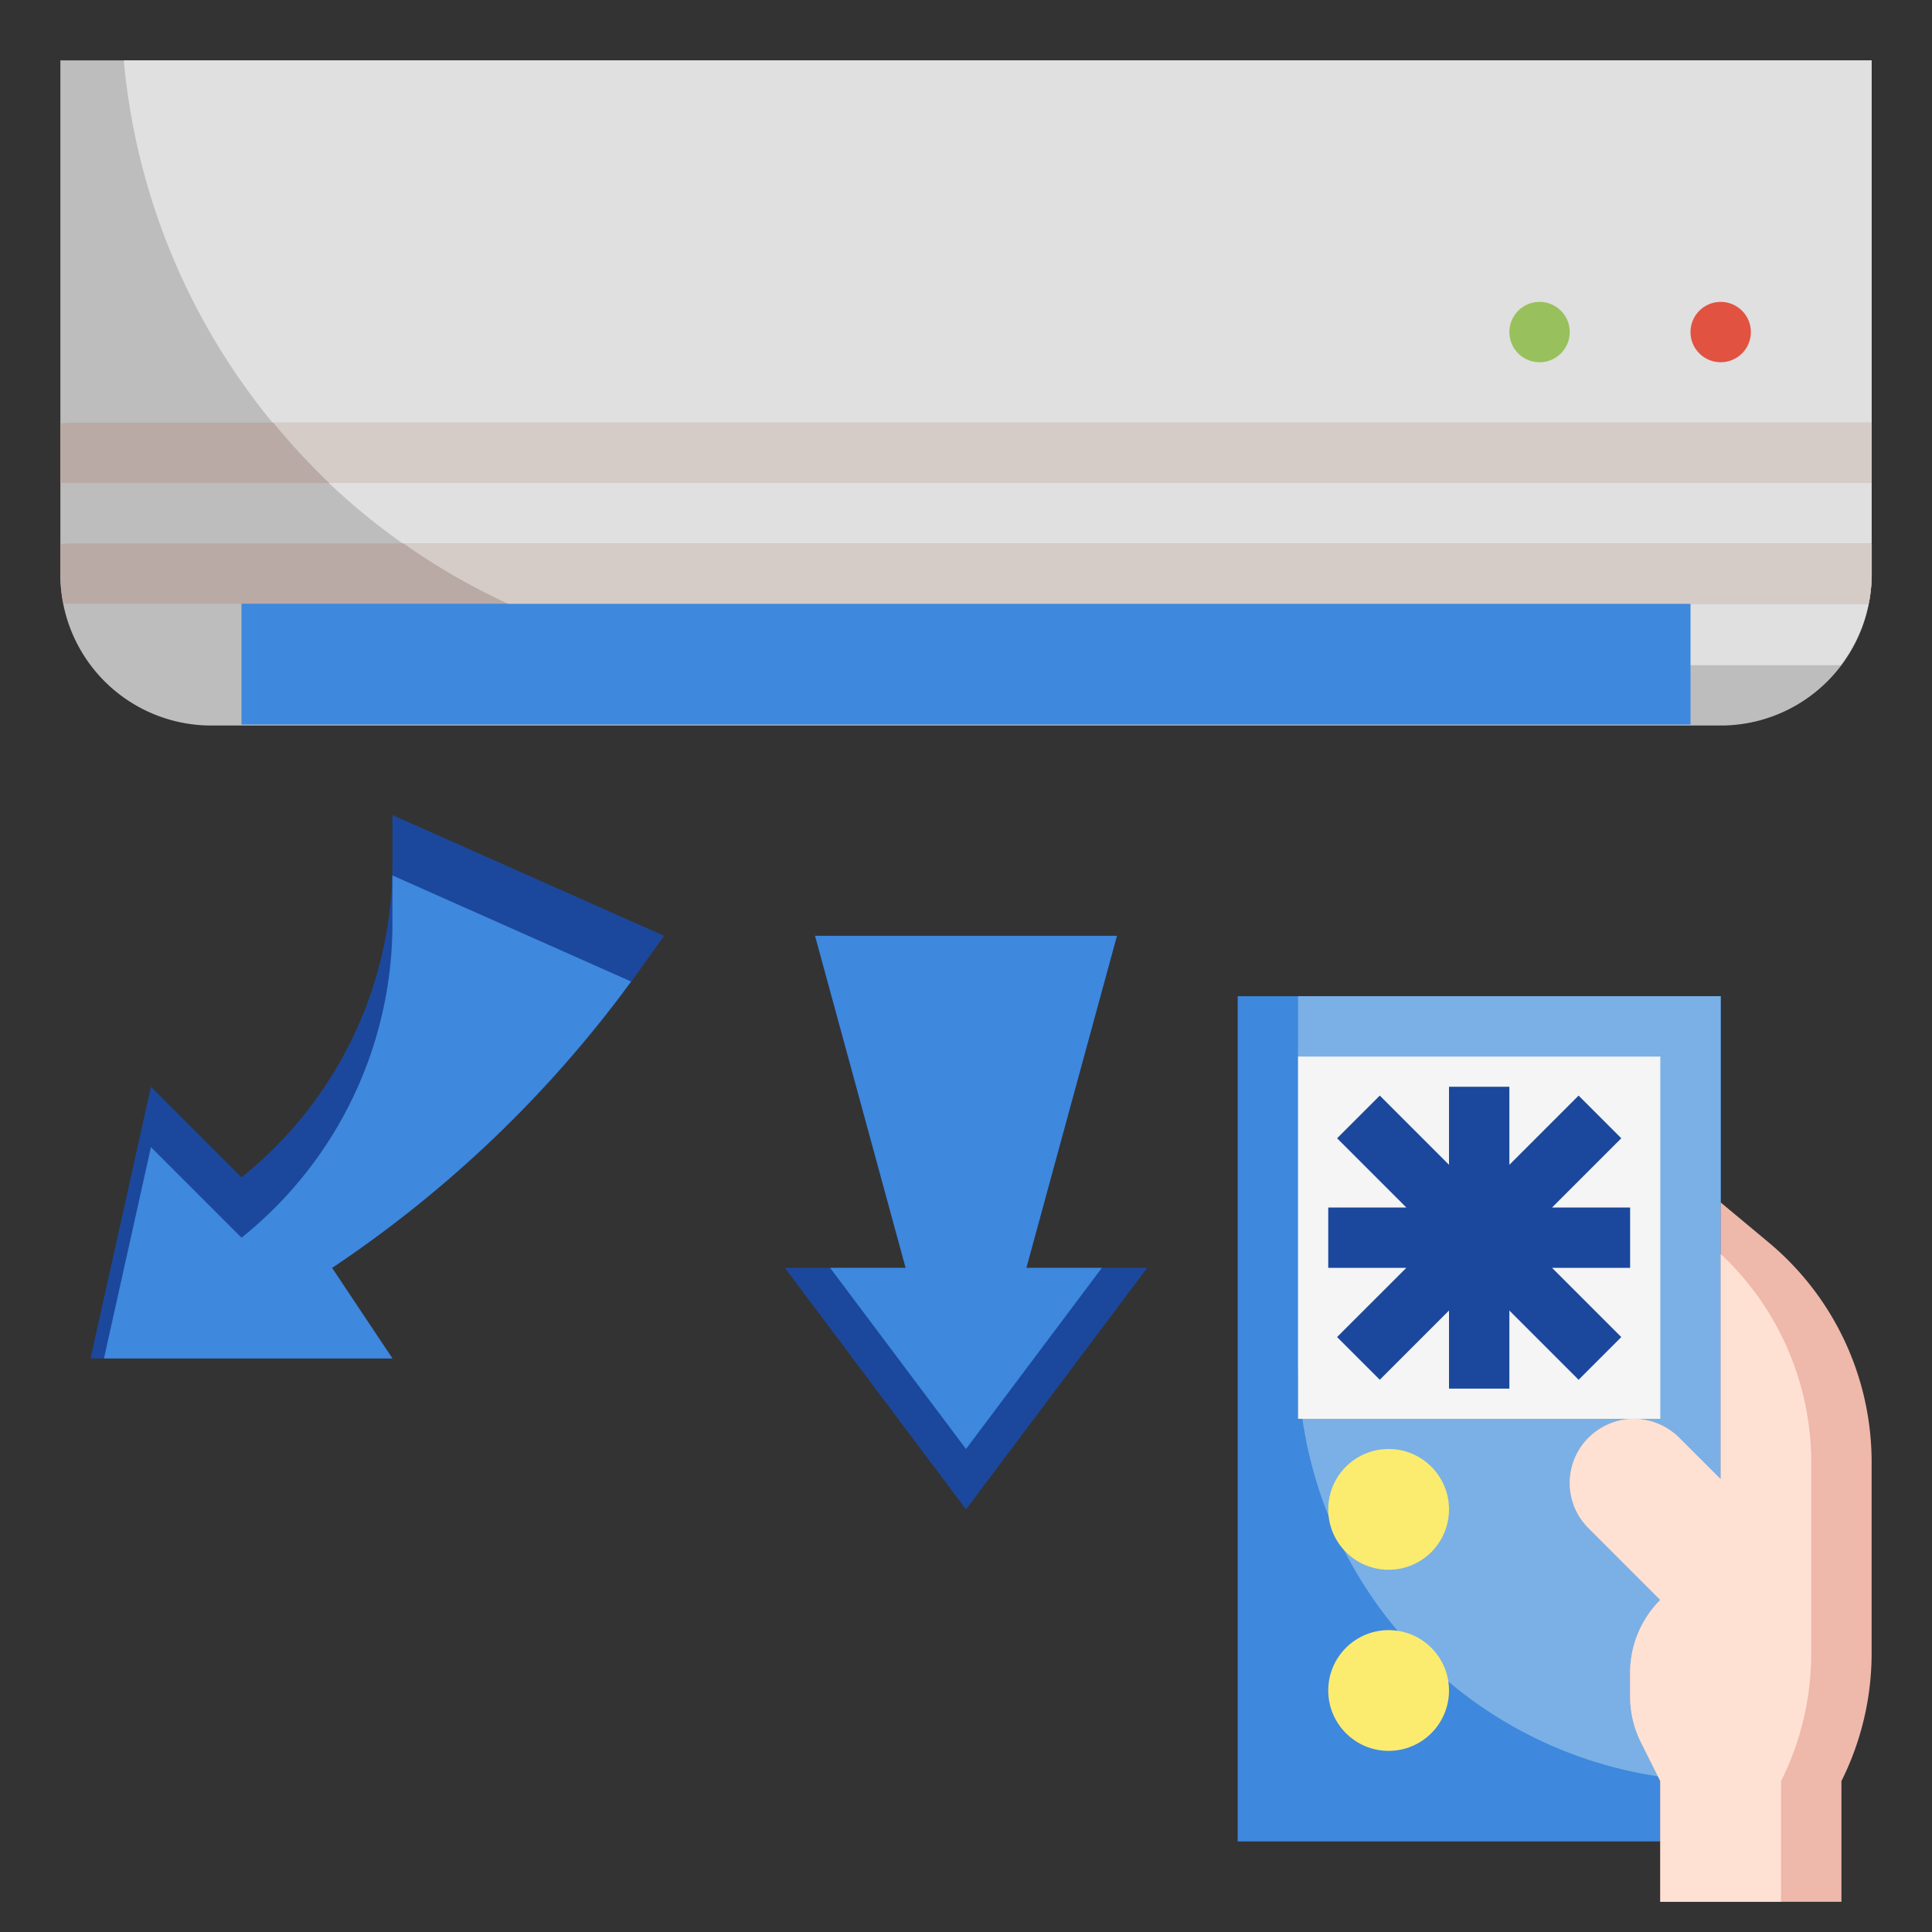
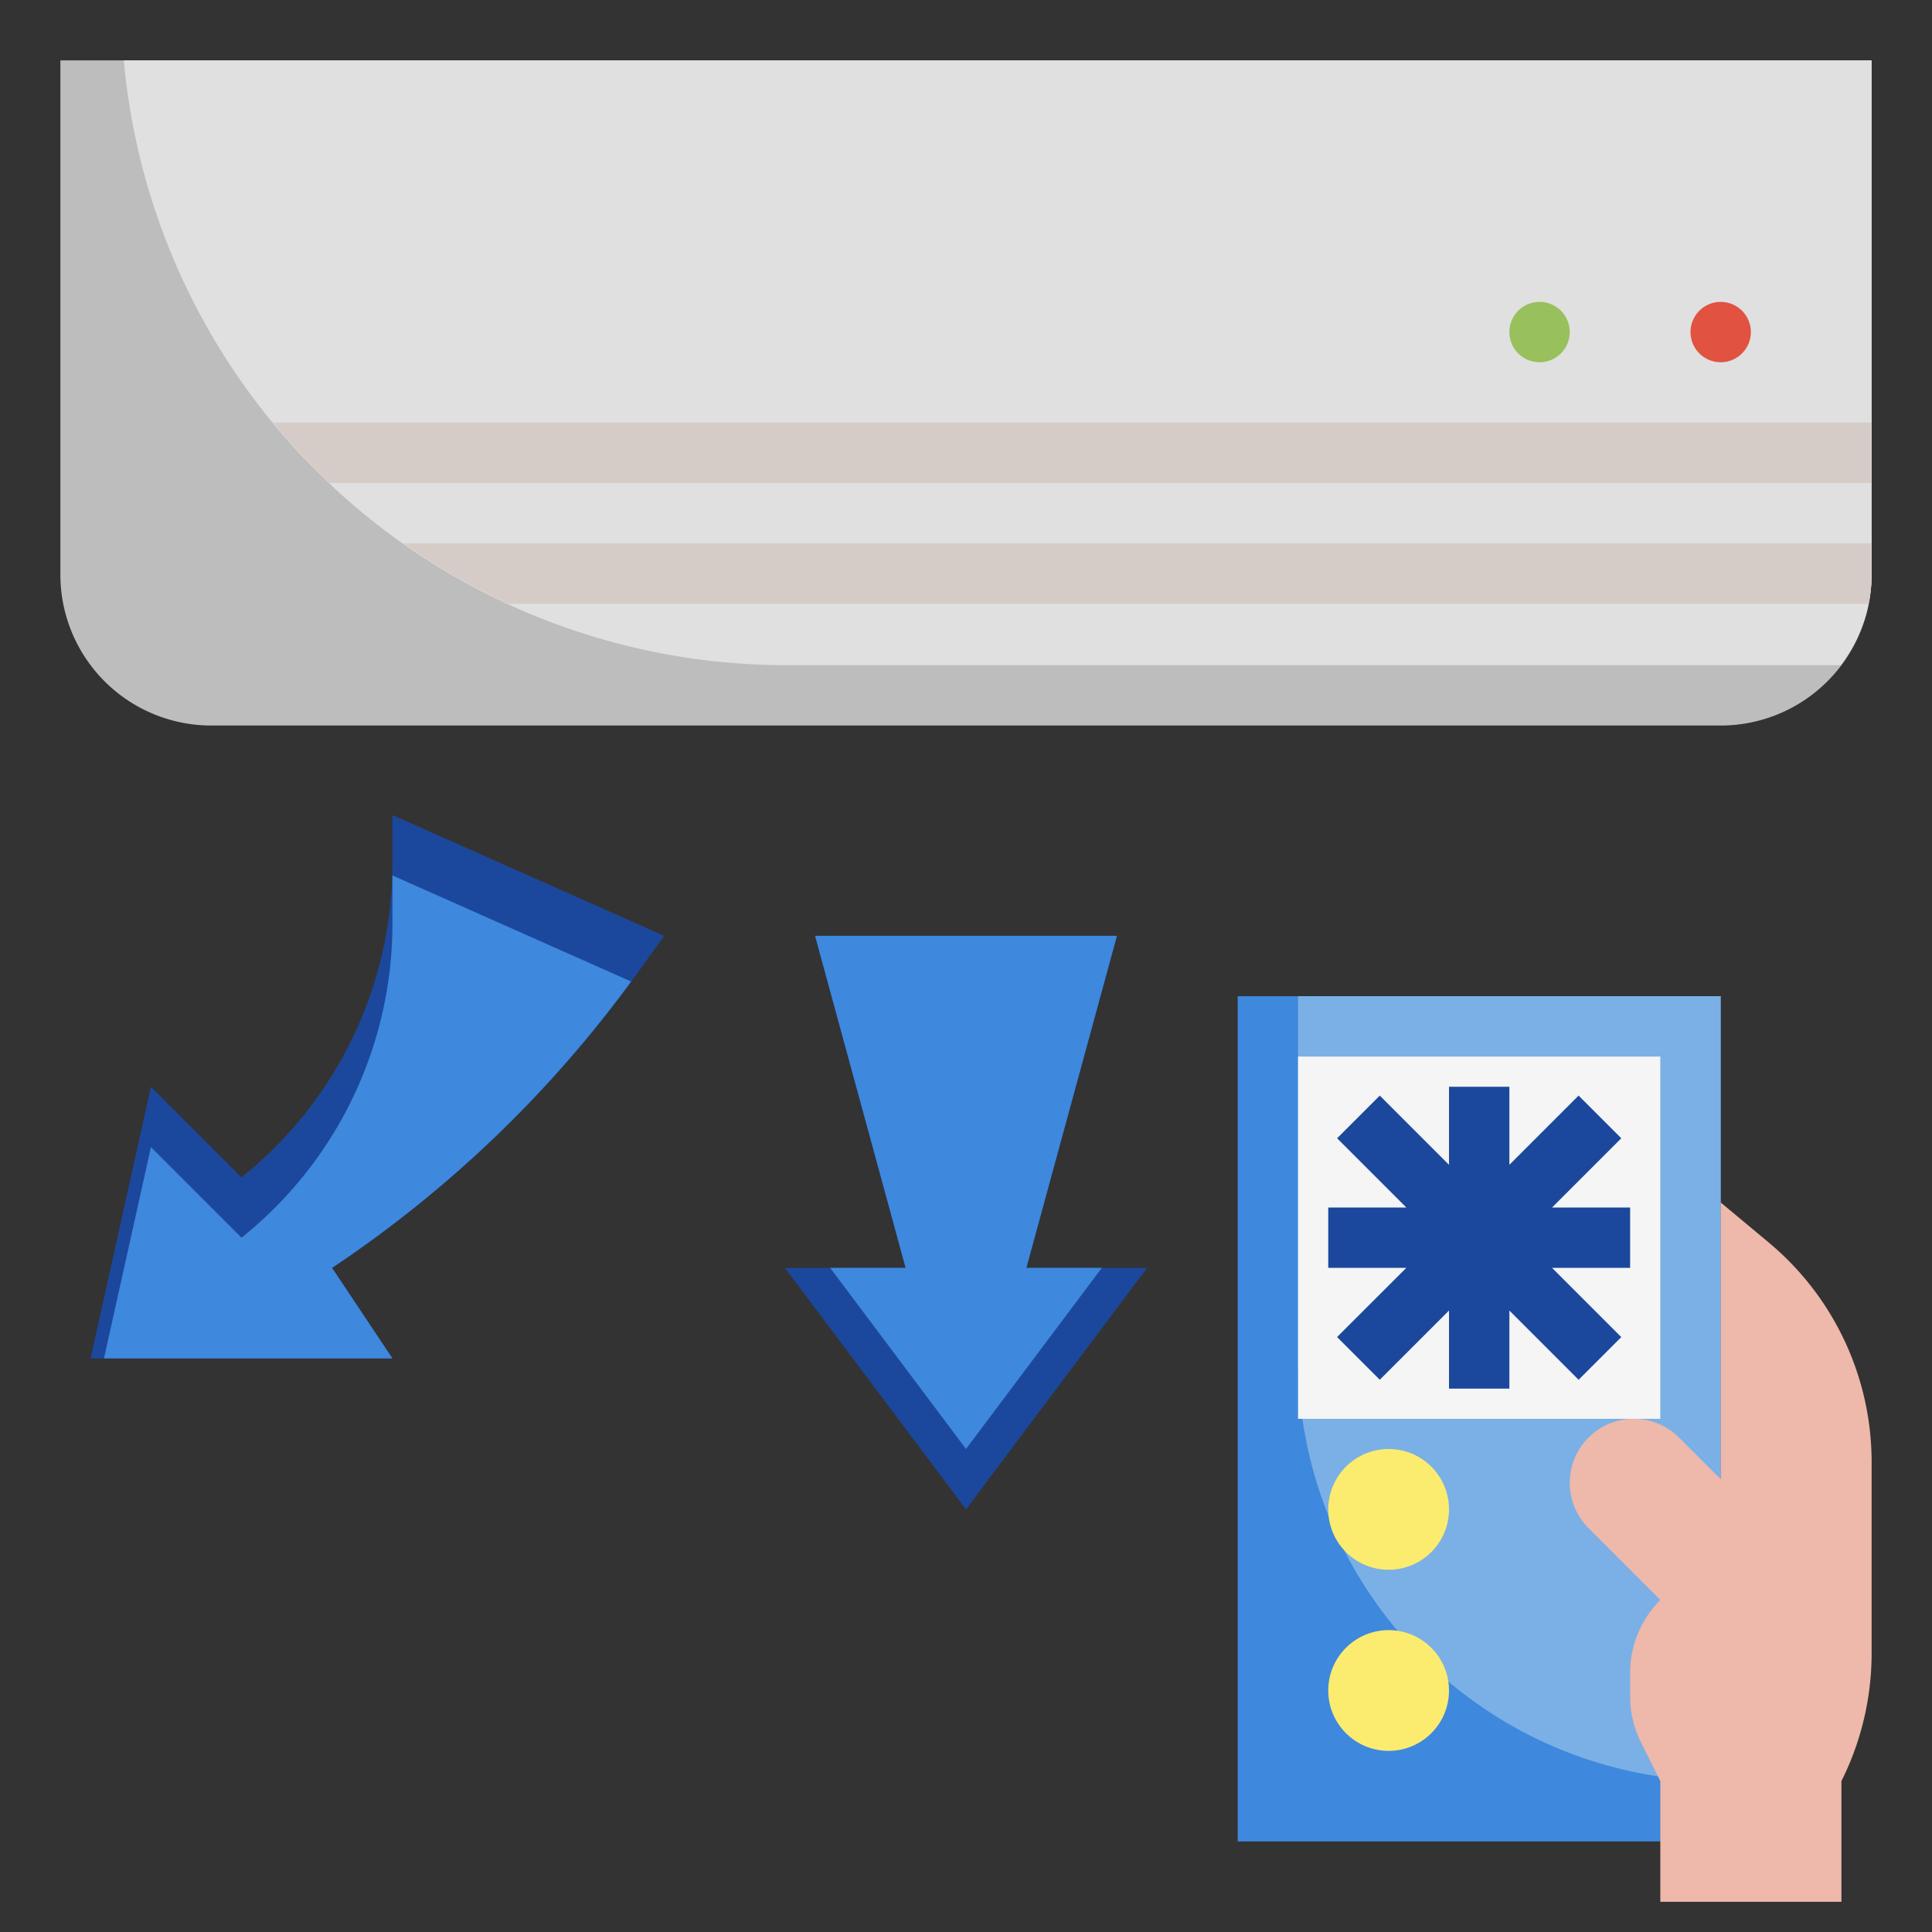
<svg xmlns="http://www.w3.org/2000/svg" id="Layer_3" height="512" viewBox="0 0 64 64" width="512" data-name="Layer 3">
  <rect x="0" y="0" width="64" height="64" fill="#333333" stroke="none" />
  <path d="m55 61h-14v-28h16v16" fill="#3e88de" />
  <path d="m43 45a14 14 0 0 0 12.351 13.9l1.649-9.9v-16h-14z" fill="#7ab0e5" />
  <path d="m43 35h12v12h-12z" fill="#f4f5f4" />
  <path d="m62 2h-60v17.034a5 5 0 0 0 5 5h50a5 5 0 0 0 5-5z" fill="#bcbdbc" />
  <path d="m26.034 22.034h34.943a4.956 4.956 0 0 0 1.023-3v-17.034h-57.9a22.033 22.033 0 0 0 21.934 20.034z" fill="#dfe0df" />
-   <path d="m8 19h48v5h-48z" fill="#3e88de" />
  <circle cx="51" cy="11" fill="#98c05c" r="1" />
  <circle cx="57" cy="11" fill="#e15240" r="1" />
  <path d="m57 49-1.379-1.379a2.12 2.12 0 0 0 -1.5-.621 2.122 2.122 0 0 0 -2.121 2.121 2.12 2.12 0 0 0 .621 1.5l2.379 2.379a3.415 3.415 0 0 0 -1 2.414v.78a3.415 3.415 0 0 0 .36 1.527l.64 1.279v4h6v-4a9.468 9.468 0 0 0 1-4.236v-6.327a9.472 9.472 0 0 0 -3.408-7.277l-1.592-1.327z" fill="#eeb8ab" />
  <path d="m54 40h-2.586l2.293-2.293-1.414-1.414-2.293 2.293v-2.586h-2v2.586l-2.293-2.293-1.414 1.414 2.293 2.293h-2.586v2h2.585l-2.293 2.292 1.415 1.414 2.293-2.293v2.587h2v-2.586l2.293 2.293 1.414-1.414-2.293-2.293h2.586z" fill="#1b489c" />
  <circle cx="46" cy="50" fill="#fbec70" r="2" />
  <circle cx="46" cy="56" fill="#fbec70" r="2" />
  <path d="m13 27v1.6a13.323 13.323 0 0 1 -5 10.4l-3-3-2 9h10l-2-3a39.339 39.339 0 0 0 10.191-9.868l.809-1.132" fill="#1b489c" />
  <path d="m37 31-3 11h4l-6 8-6-8h4l-3-11" fill="#1b489c" />
-   <path d="m2 18.026v1.008a5.039 5.039 0 0 0 .1.966h59.806a5.039 5.039 0 0 0 .1-.966v-1.034h-59.332a6.526 6.526 0 0 0 -.674.026z" fill="#b9aaa5" />
-   <path d="m2 14.026v1.974h60v-2h-59.326a6.526 6.526 0 0 0 -.674.026z" fill="#b9aaa5" />
  <path d="m10.905 16h51.095v-2h-52.948a22.33 22.33 0 0 0 1.853 2z" fill="#d5ccc8" />
  <path d="m16.83 20h45.063c0-.02.012-.038.016-.058a5.027 5.027 0 0 0 .091-.908v-1.034h-48.636a21.951 21.951 0 0 0 3.466 2z" fill="#d5ccc8" />
  <path d="m20.906 32.514-7.906-3.514v1.6a13.323 13.323 0 0 1 -5 10.4l-3-3-1.556 7h9.556l-1.091-1.636-.909-1.364a39.341 39.341 0 0 0 9.906-9.486z" fill="#3e88de" />
  <path d="m34.545 40 2.455-9h-.545-8.91-.545l2.455 9 .545 2h-2.5l4.5 6 4.5-6h-2.5z" fill="#3e88de" />
-   <path d="m57 41.54v7.46l-1.379-1.379a2.2 2.2 0 0 0 -1.5-.621 2.089 2.089 0 0 0 -1 .262 2.11 2.11 0 0 0 -.5 3.359l2.379 2.379a3.415 3.415 0 0 0 -1 2.414v.78a3.415 3.415 0 0 0 .36 1.527l.64 1.279v4h4v-4a9.468 9.468 0 0 0 1-4.236v-6.328a9.462 9.462 0 0 0 -3-6.896z" fill="#ffe1d3" />
</svg>